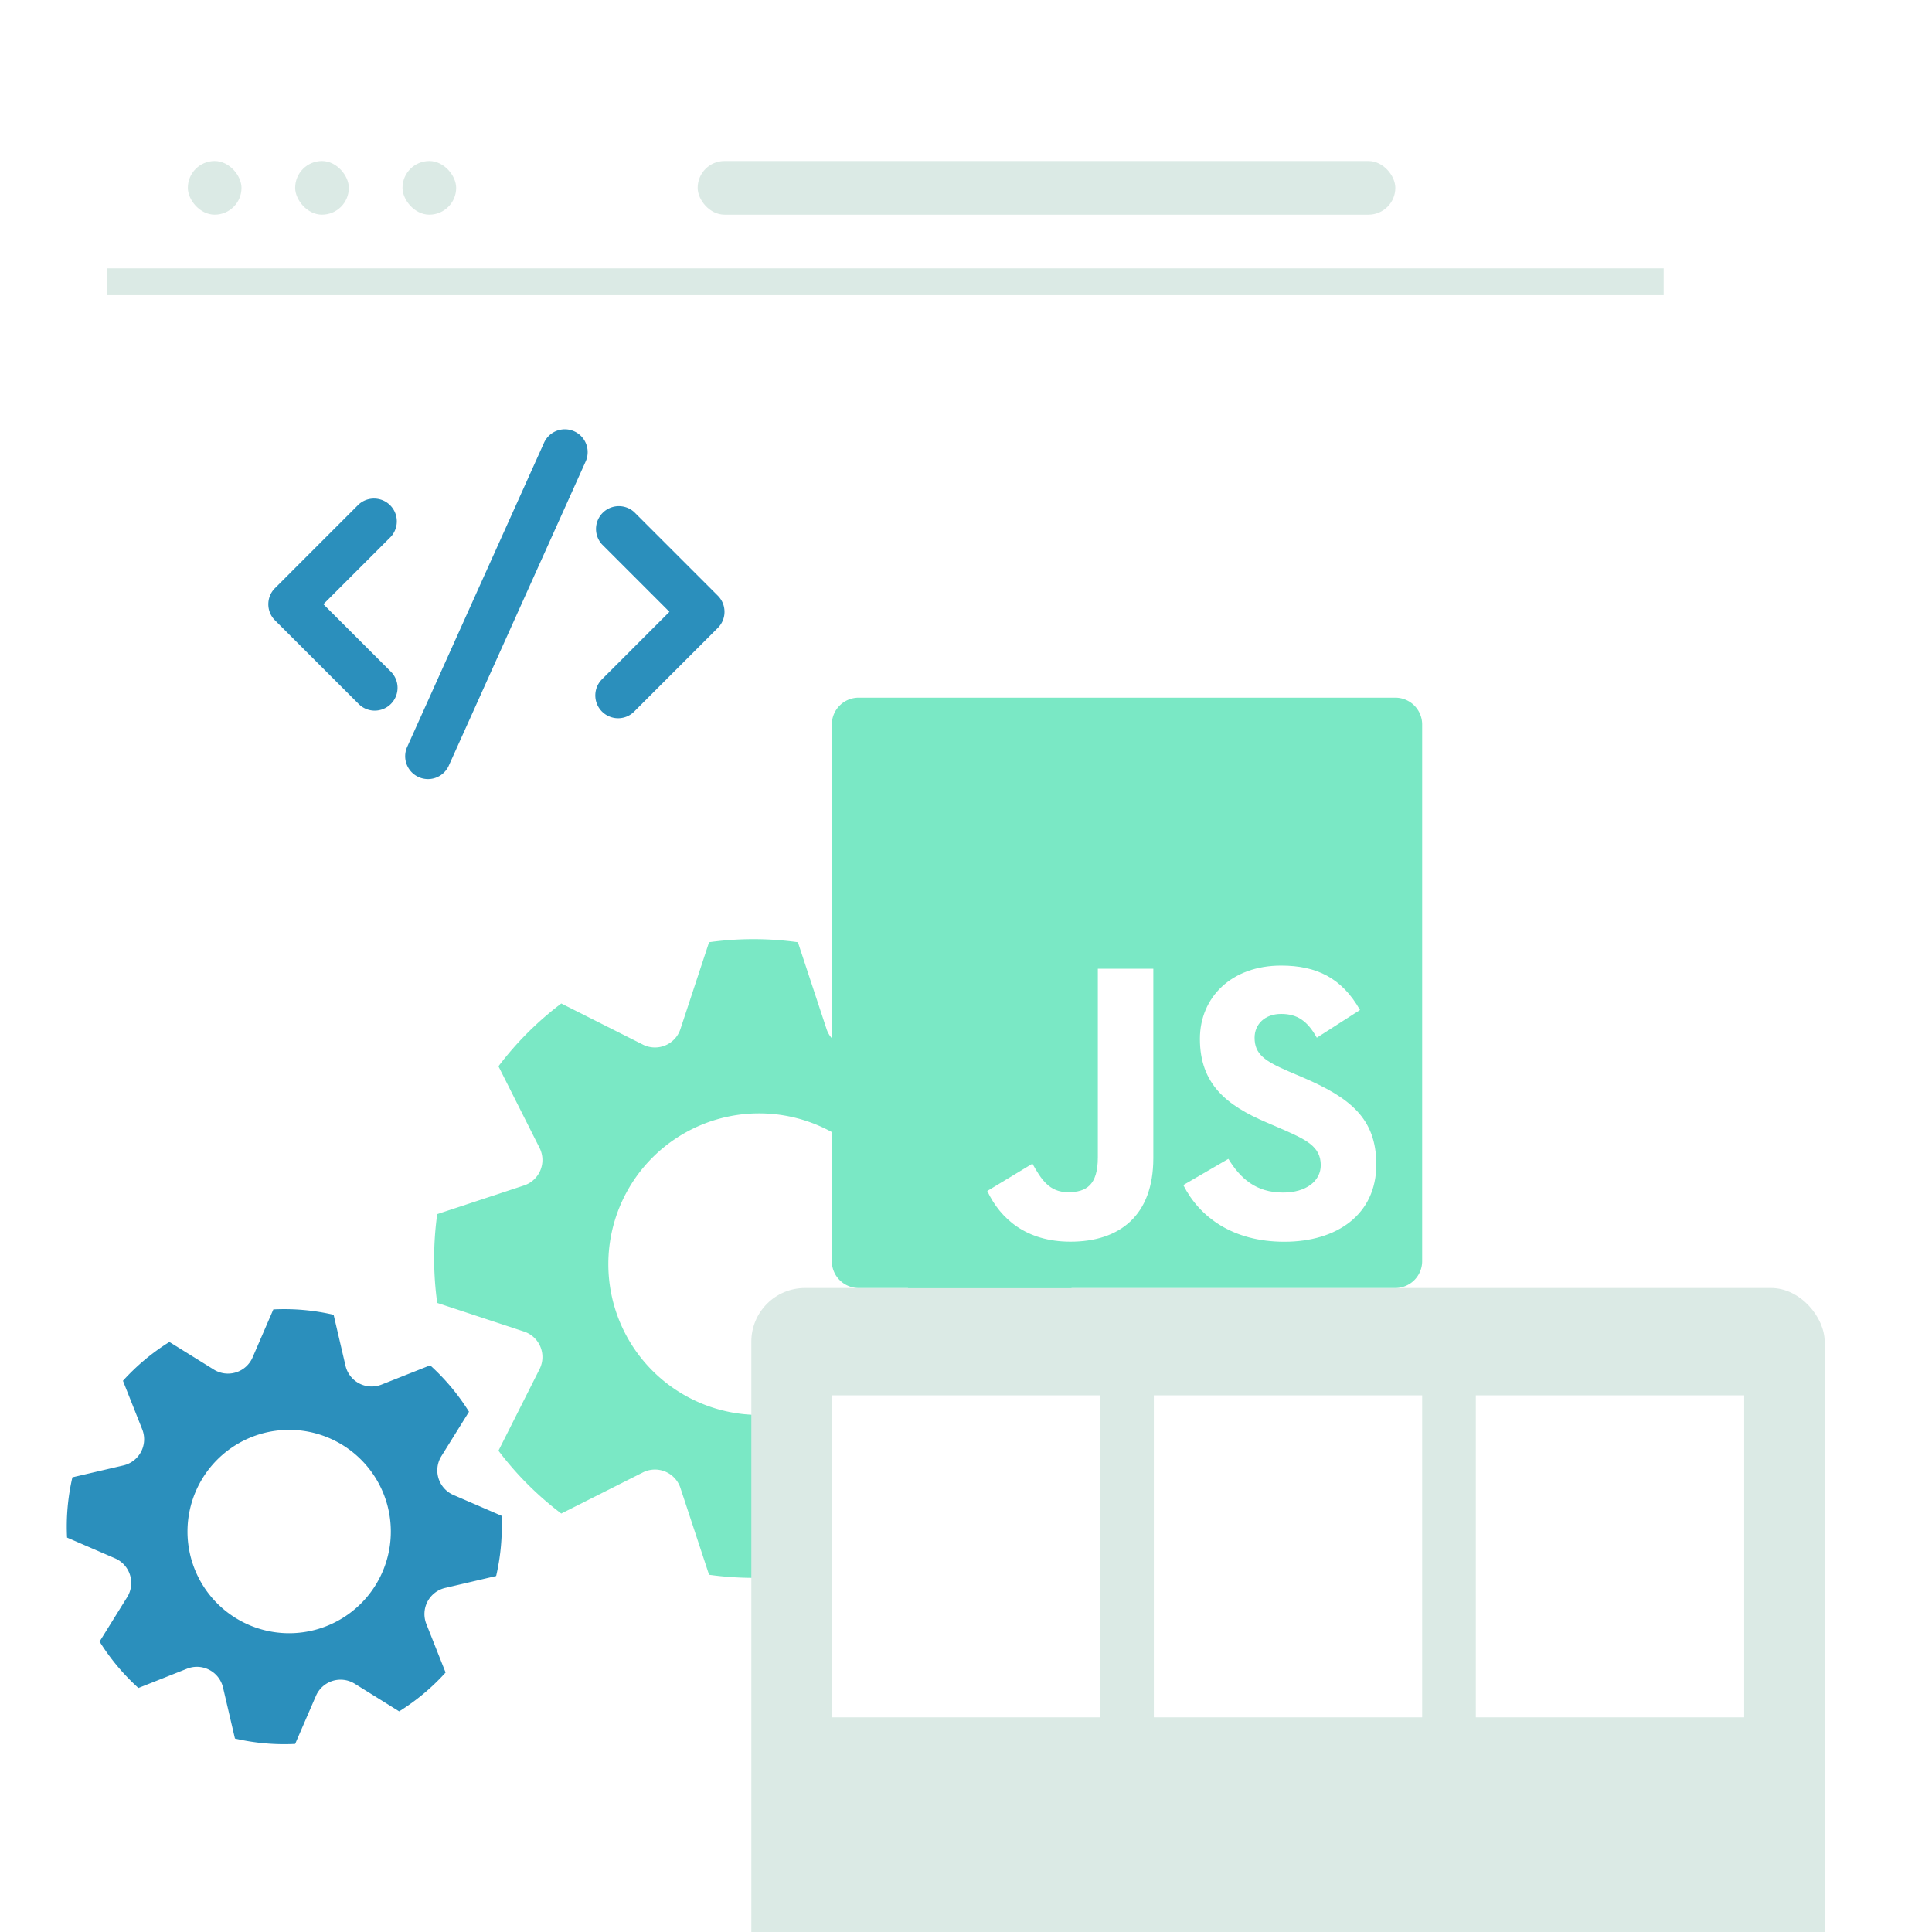
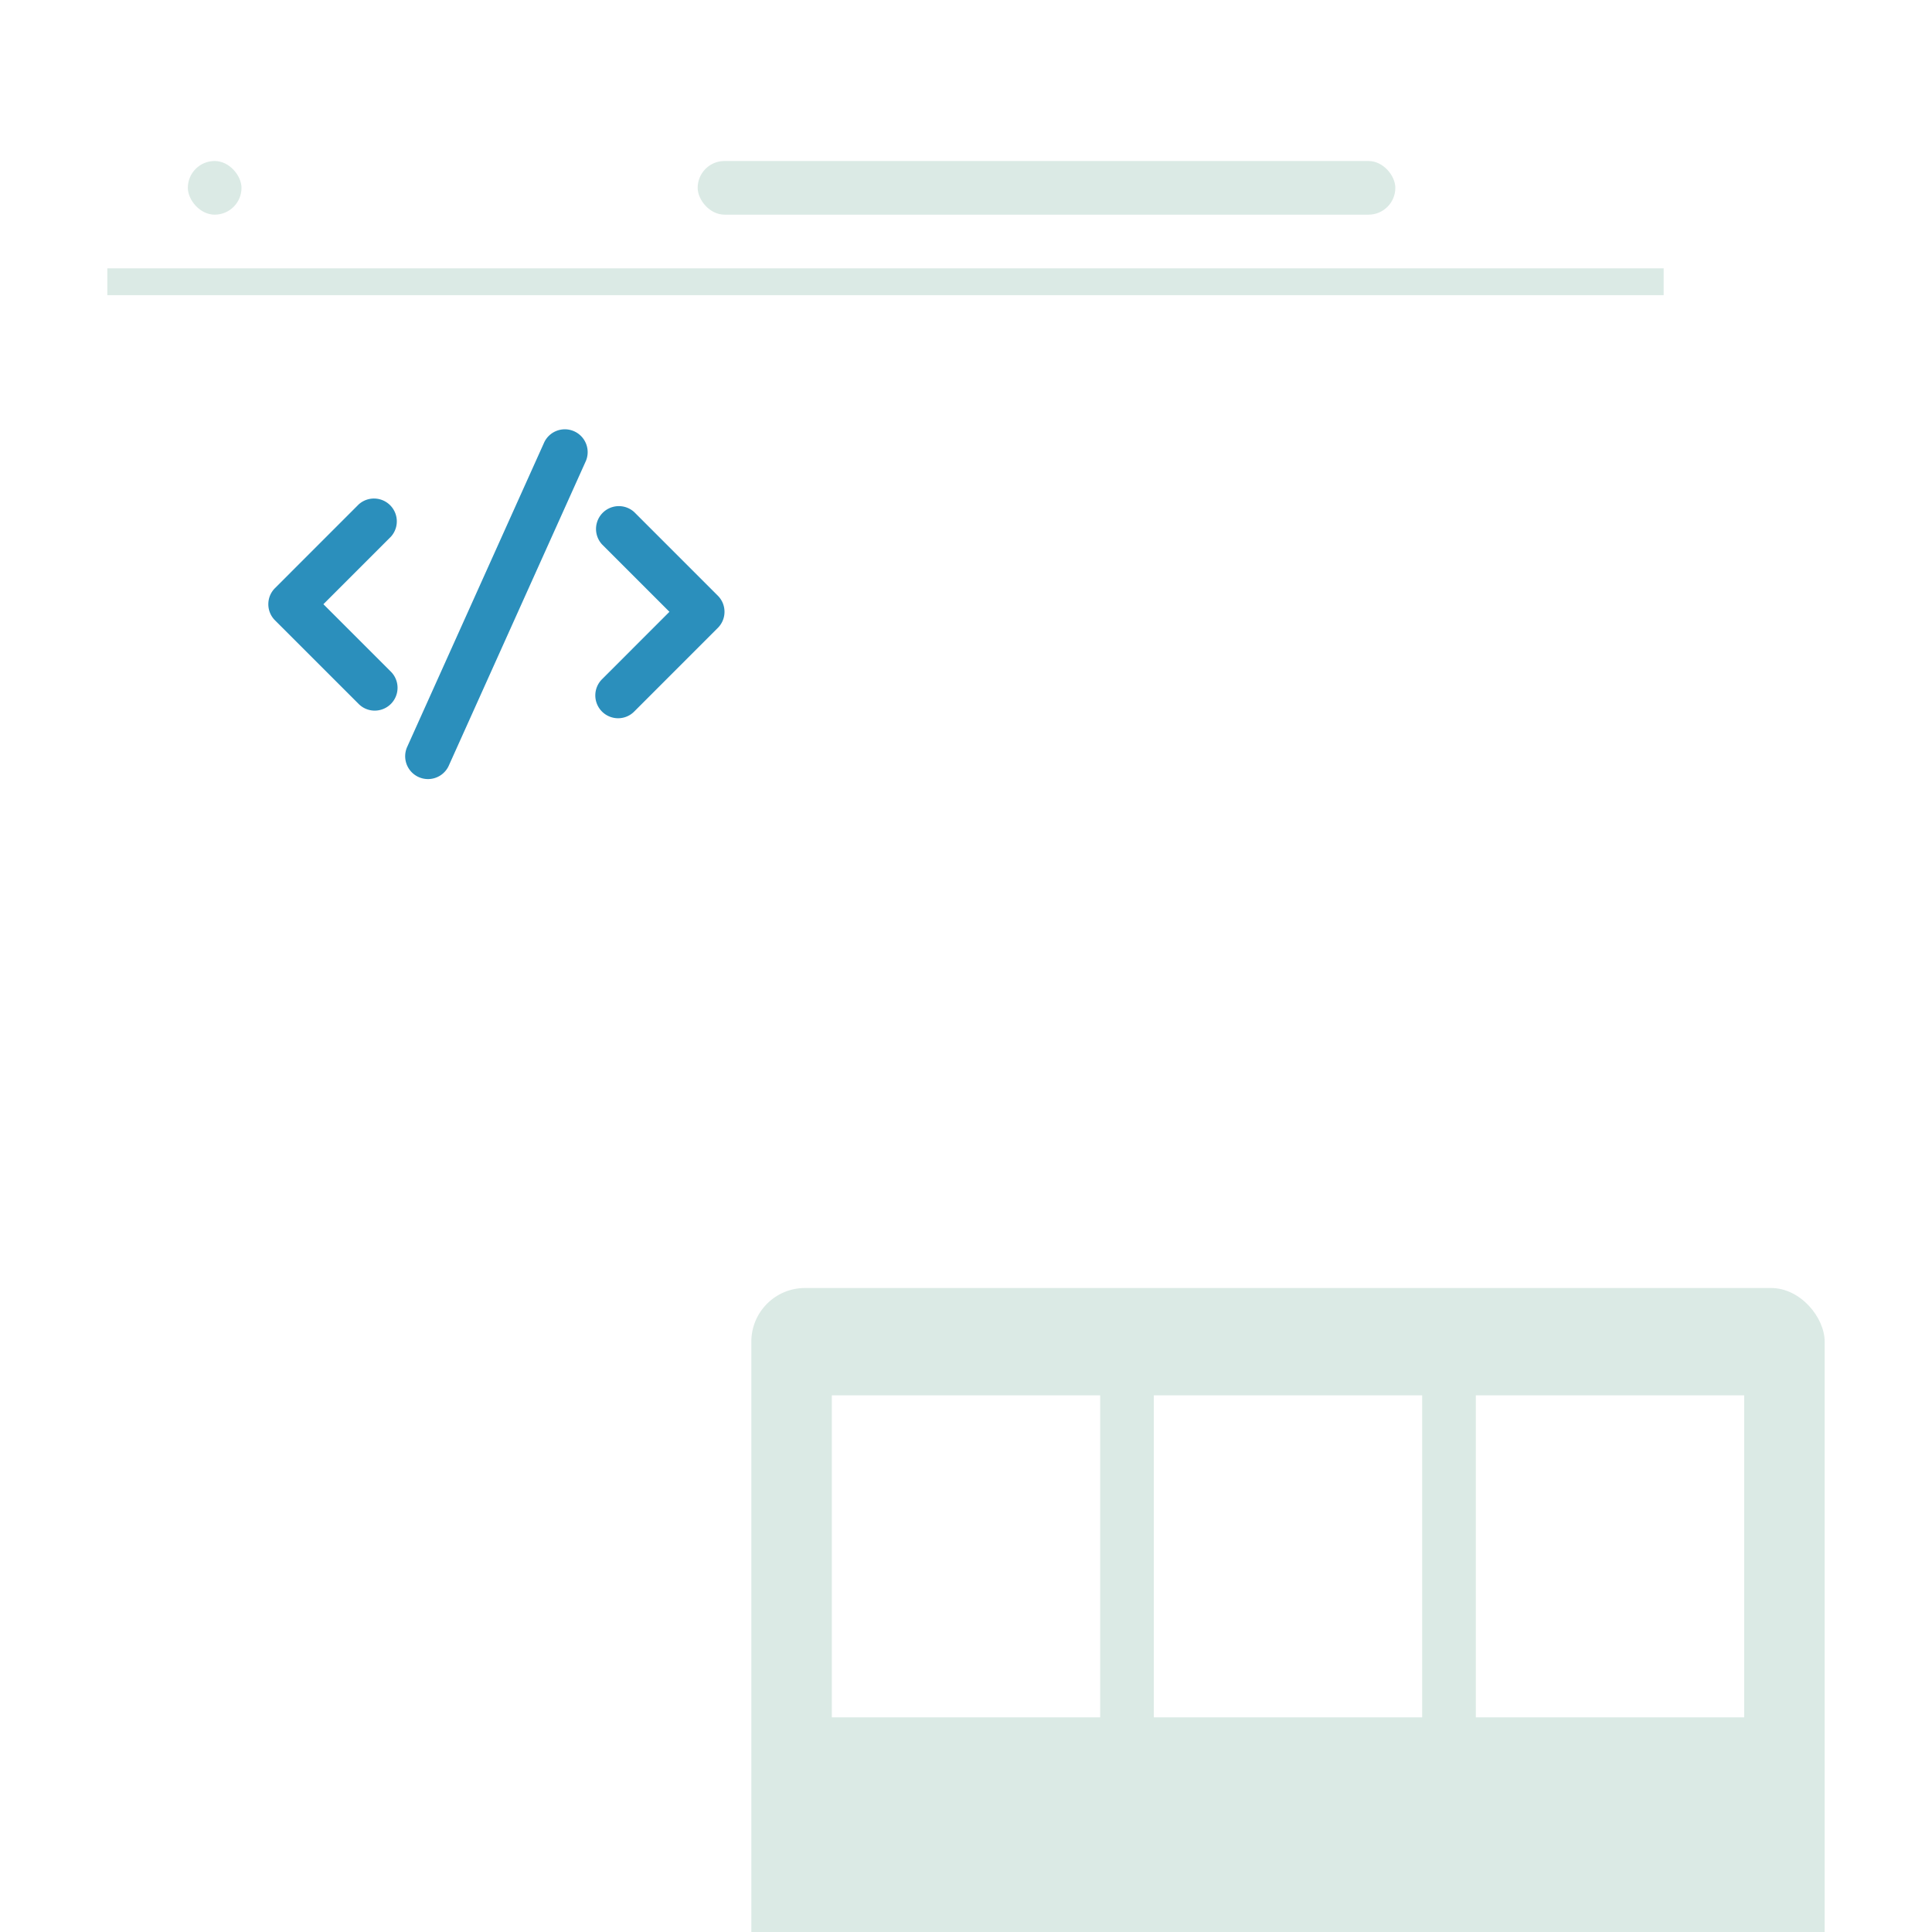
<svg xmlns="http://www.w3.org/2000/svg" width="72" height="72" fill="none">
  <g clip-path="url(#a)">
    <g filter="url(#b)">
      <rect width="58" height="49" x="4" y="4" fill="#fff" rx="4" />
    </g>
-     <path fill="#7AE8C5" fill-rule="evenodd" d="m23.958 38.928-3.04-1.531a11.97 11.97 0 0 0-2.342 2.34l1.532 3.042a1 1 0 0 1-.58 1.4l-3.234 1.067a11.998 11.998 0 0 0 0 3.31l3.234 1.067a1 1 0 0 1 .58 1.4l-1.532 3.04a11.971 11.971 0 0 0 2.341 2.342l3.041-1.532a1 1 0 0 1 1.4.58l1.067 3.234a12.002 12.002 0 0 0 3.31 0l1.068-3.234a1 1 0 0 1 1.4-.58l3.04 1.532a11.974 11.974 0 0 0 2.342-2.34l-1.532-3.042a1 1 0 0 1 .58-1.4l3.234-1.067a12.014 12.014 0 0 0 0-3.31l-3.234-1.068a1 1 0 0 1-.58-1.4l1.532-3.04a11.967 11.967 0 0 0-2.341-2.341l-3.041 1.531a1 1 0 0 1-1.4-.58l-1.068-3.234a12.011 12.011 0 0 0-3.31 0l-1.067 3.235a1 1 0 0 1-1.4.58ZM28.29 52.73a5.619 5.619 0 1 0 0-11.238 5.619 5.619 0 0 0 0 11.238Z" clip-rule="evenodd" />
-     <path fill="#2B8FBC" fill-rule="evenodd" d="m7.969 51.04-1.657-1.029c-.642.4-1.224.888-1.73 1.447l.719 1.812a1 1 0 0 1-.703 1.342l-1.9.443a8.13 8.13 0 0 0-.199 2.246l1.789.774a1 1 0 0 1 .452 1.445l-1.029 1.656c.4.643.889 1.225 1.447 1.73l1.812-.718a1 1 0 0 1 1.342.703l.444 1.9A8.13 8.13 0 0 0 11 64.99l.774-1.789a1 1 0 0 1 1.446-.453l1.656 1.03a8.14 8.14 0 0 0 1.73-1.447l-.718-1.812a1 1 0 0 1 .702-1.342l1.9-.444a8.133 8.133 0 0 0 .2-2.245l-1.79-.774a1 1 0 0 1-.452-1.446l1.03-1.656a8.14 8.14 0 0 0-1.447-1.73l-1.813.718a1 1 0 0 1-1.342-.702l-.443-1.9a8.132 8.132 0 0 0-2.246-.2l-.774 1.79a1 1 0 0 1-1.445.452Zm2.807 9.825a3.789 3.789 0 1 0 0-7.578 3.789 3.789 0 0 0 0 7.578Z" clip-rule="evenodd" />
    <g filter="url(#c)">
      <rect width="40" height="45" x="28" y="23" fill="#DBEAE5" rx="2" />
    </g>
    <path stroke="#fff" d="M55 34.5h10M55 36.5h10M55 39.5h8" />
    <rect width="2" height="2" x="7" y="6" fill="#DBEAE5" rx="1" />
-     <rect width="2" height="2" x="11" y="6" fill="#DBEAE5" rx="1" />
-     <rect width="2" height="2" x="15" y="6" fill="#DBEAE5" rx="1" />
    <rect width="26" height="2" x="26" y="6" fill="#DBEAE5" rx="1" />
    <path stroke="#DBEAE5" d="M4 10.5h58" />
    <path fill="#fff" d="M43 52h10v12H43zM31 52h10v12H31zM55 52h10v12H55z" />
    <path fill="#2B8FBC" d="M13.967 26.483a.843.843 0 0 1-.601-.249l-3.117-3.116a.843.843 0 0 1-.249-.601c0-.228.089-.441.25-.601l3.116-3.117a.851.851 0 0 1 1.202 1.202l-2.516 2.516 2.516 2.515a.851.851 0 0 1-.601 1.451ZM23.033 26.767a.851.851 0 0 1-.6-1.451l2.515-2.516-2.516-2.516a.851.851 0 0 1 1.202-1.202l3.117 3.117c.16.16.249.374.249.601a.843.843 0 0 1-.25.601l-3.116 3.117a.842.842 0 0 1-.6.249ZM15.95 29.034a.851.851 0 0 1-.785-1.178l5.1-11.334a.85.85 0 1 1 1.57.655l-5.1 11.334a.85.85 0 0 1-.785.523Z" />
-     <path fill="#7AE8C5" d="M52 26H32a1 1 0 0 0-1 1v20a1 1 0 0 0 1 1h20a1 1 0 0 0 1-1V27a1 1 0 0 0-1-1Z" />
    <path fill="#fff" d="M45.778 43.188c.443.723 1.02 1.255 2.04 1.255.856 0 1.403-.428 1.403-1.02 0-.709-.562-.96-1.505-1.372l-.517-.222c-1.491-.635-2.482-1.432-2.482-3.115 0-1.55 1.181-2.73 3.027-2.73 1.315 0 2.26.457 2.94 1.655l-1.61 1.033c-.354-.635-.736-.886-1.33-.886-.605 0-.989.384-.989.886 0 .62.384.872 1.271 1.256l.517.221c1.756.753 2.748 1.521 2.748 3.248 0 1.861-1.462 2.88-3.425 2.88-1.92 0-3.16-.914-3.768-2.113l1.68-.976Zm-7.303.179c.325.576.62 1.063 1.33 1.063.68 0 1.108-.266 1.108-1.299v-7.03h2.068v7.058c0 2.14-1.255 3.115-3.087 3.115-1.655 0-2.614-.857-3.102-1.889l1.683-1.018Z" />
  </g>
  <defs>
    <filter id="b" width="66" height="78" x="0" y="1" color-interpolation-filters="sRGB" filterUnits="userSpaceOnUse">
      <feFlood flood-opacity="0" result="BackgroundImageFix" />
      <feColorMatrix in="SourceAlpha" result="hardAlpha" values="0 0 0 0 0 0 0 0 0 0 0 0 0 0 0 0 0 0 127 0" />
      <feMorphology in="SourceAlpha" radius="22" result="effect1_dropShadow_6025_58470" />
      <feOffset dy="24" />
      <feGaussianBlur stdDeviation="12" />
      <feColorMatrix values="0 0 0 0 0.068 0 0 0 0 0.191 0 0 0 0 0.354 0 0 0 0.12 0" />
      <feBlend in2="BackgroundImageFix" result="effect1_dropShadow_6025_58470" />
      <feColorMatrix in="SourceAlpha" result="hardAlpha" values="0 0 0 0 0 0 0 0 0 0 0 0 0 0 0 0 0 0 127 0" />
      <feOffset dy="1" />
      <feGaussianBlur stdDeviation="2" />
      <feColorMatrix values="0 0 0 0 0.068 0 0 0 0 0.191 0 0 0 0 0.354 0 0 0 0.06 0" />
      <feBlend in2="effect1_dropShadow_6025_58470" result="effect2_dropShadow_6025_58470" />
      <feBlend in="SourceGraphic" in2="effect2_dropShadow_6025_58470" result="shape" />
    </filter>
    <filter id="c" width="48" height="74" x="24" y="20" color-interpolation-filters="sRGB" filterUnits="userSpaceOnUse">
      <feFlood flood-opacity="0" result="BackgroundImageFix" />
      <feColorMatrix in="SourceAlpha" result="hardAlpha" values="0 0 0 0 0 0 0 0 0 0 0 0 0 0 0 0 0 0 127 0" />
      <feMorphology in="SourceAlpha" radius="22" result="effect1_dropShadow_6025_58470" />
      <feOffset dy="24" />
      <feGaussianBlur stdDeviation="12" />
      <feColorMatrix values="0 0 0 0 0.068 0 0 0 0 0.191 0 0 0 0 0.354 0 0 0 0.12 0" />
      <feBlend in2="BackgroundImageFix" result="effect1_dropShadow_6025_58470" />
      <feColorMatrix in="SourceAlpha" result="hardAlpha" values="0 0 0 0 0 0 0 0 0 0 0 0 0 0 0 0 0 0 127 0" />
      <feOffset dy="1" />
      <feGaussianBlur stdDeviation="2" />
      <feColorMatrix values="0 0 0 0 0.068 0 0 0 0 0.191 0 0 0 0 0.354 0 0 0 0.06 0" />
      <feBlend in2="effect1_dropShadow_6025_58470" result="effect2_dropShadow_6025_58470" />
      <feBlend in="SourceGraphic" in2="effect2_dropShadow_6025_58470" result="shape" />
    </filter>
    <clipPath id="a">
      <path fill="#fff" d="M0 0h72v72H0z" />
    </clipPath>
  </defs>
</svg>